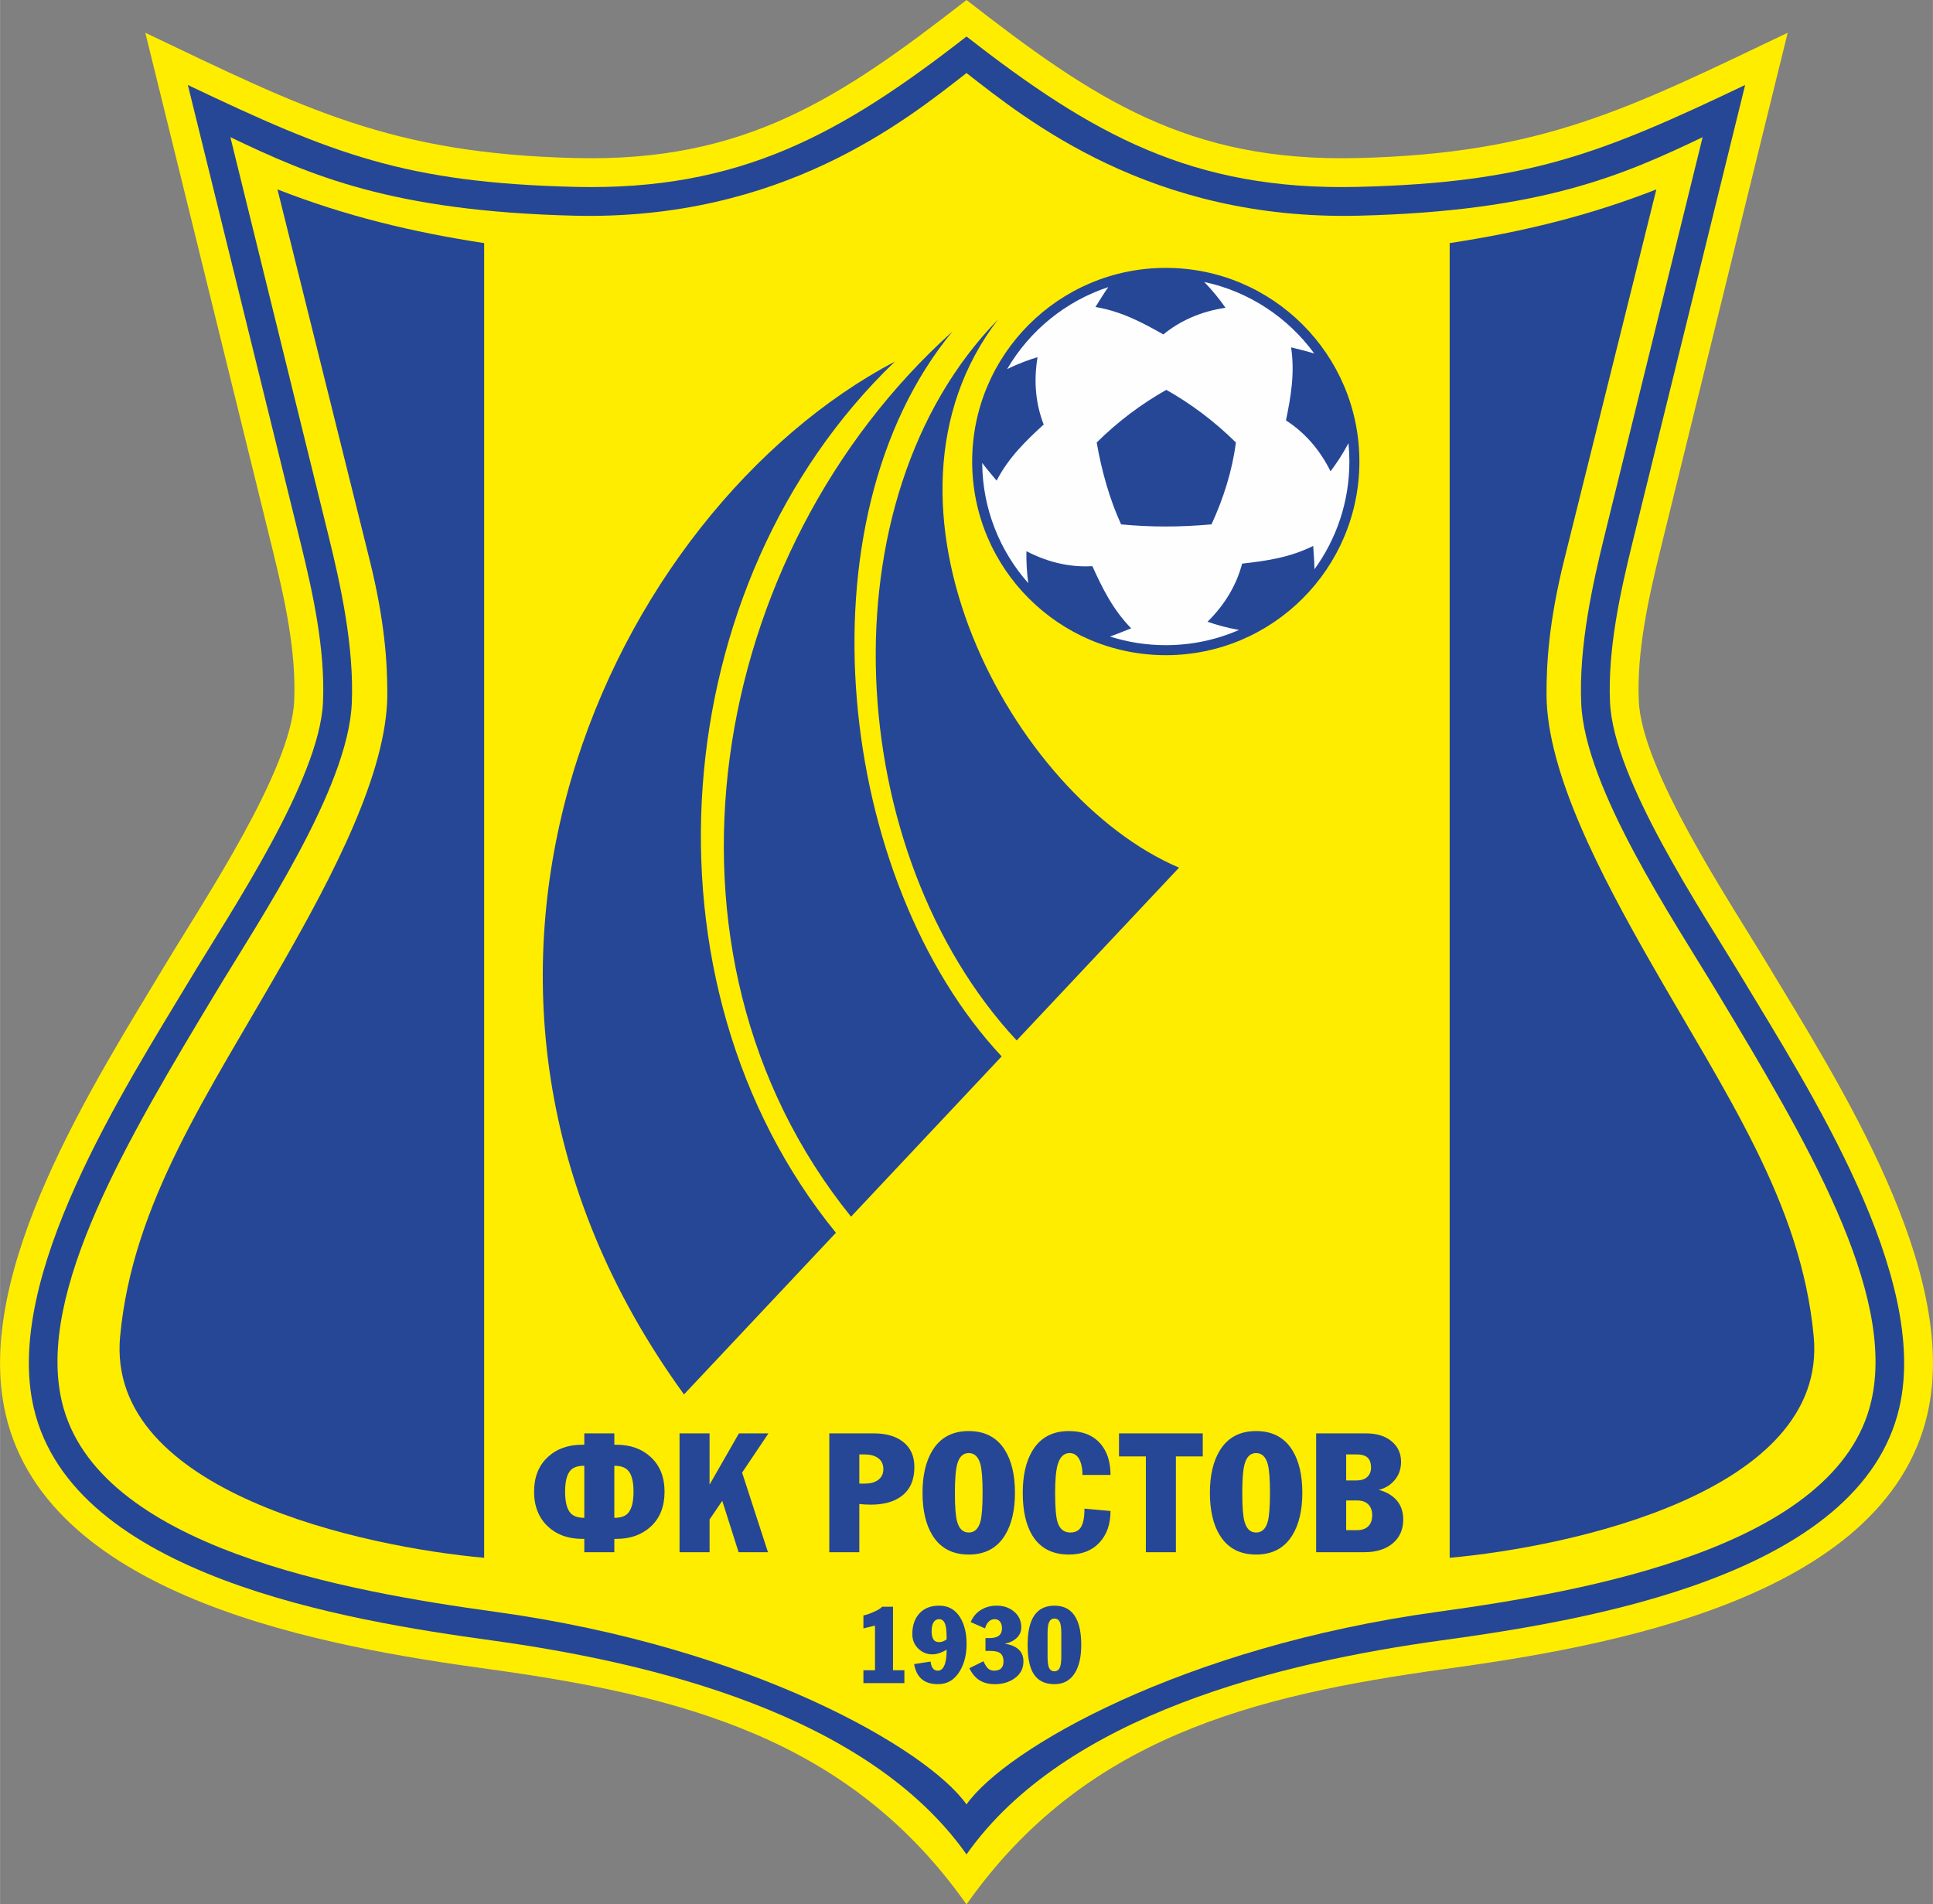
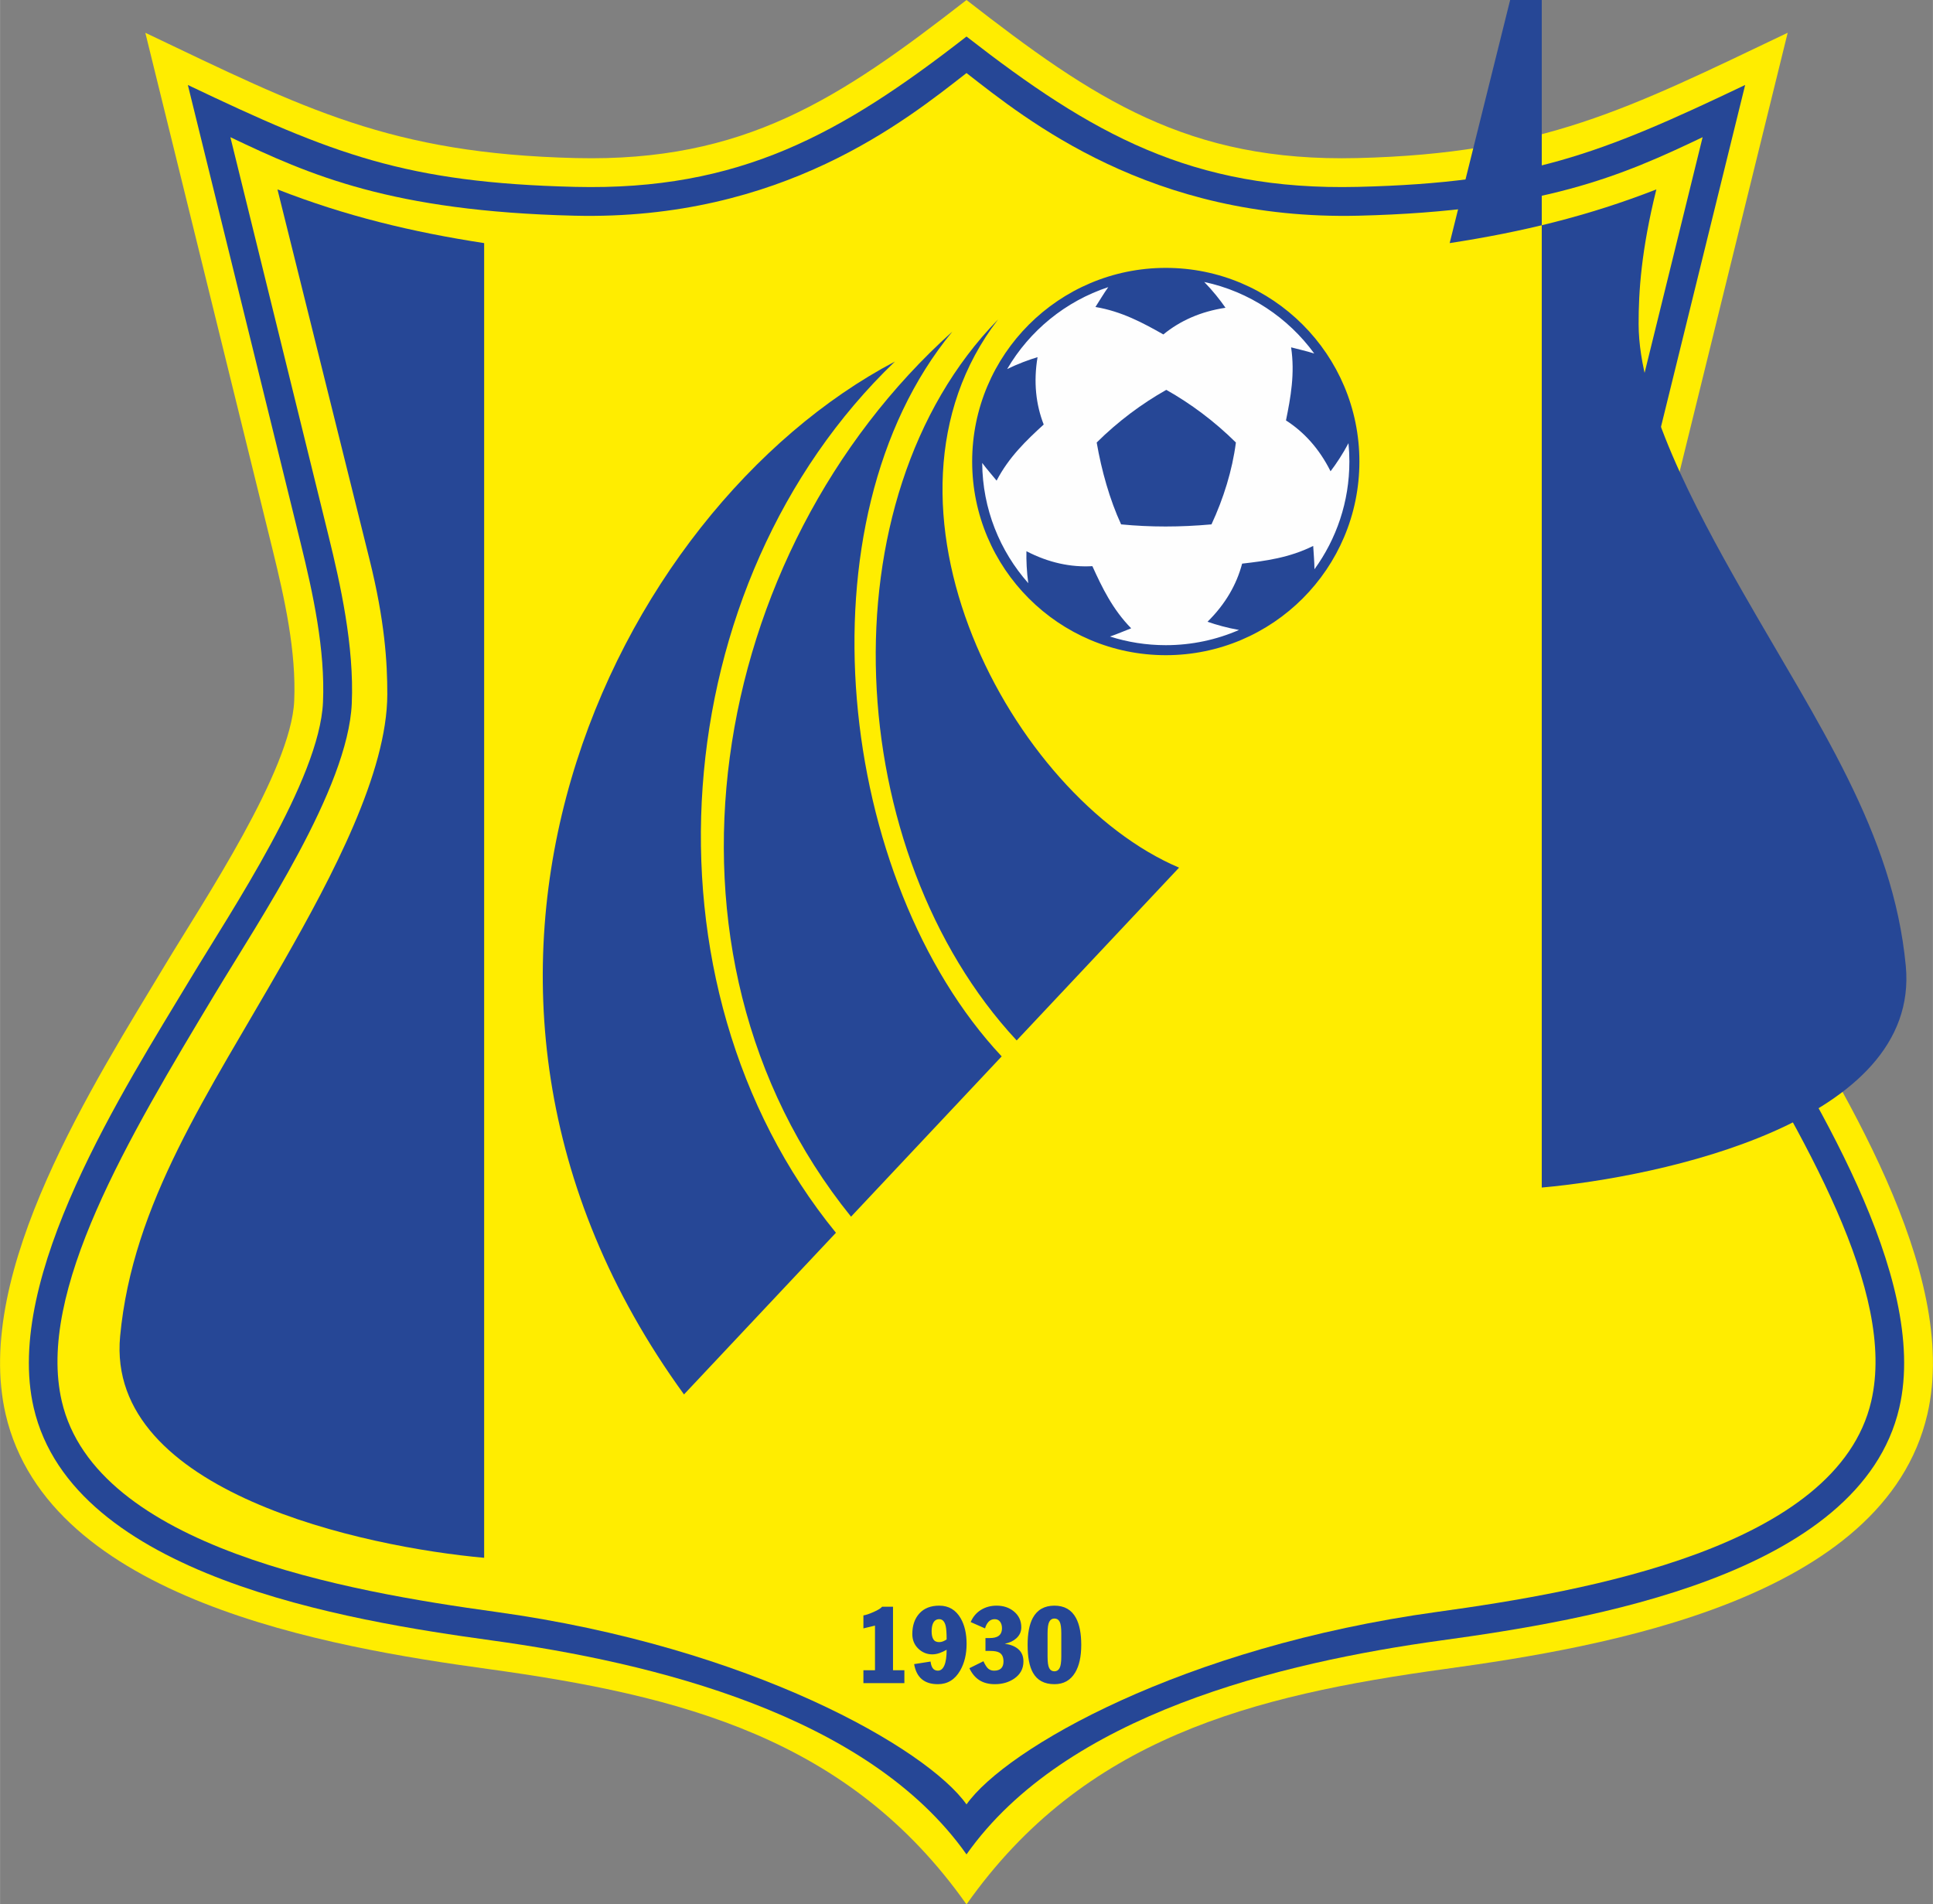
<svg xmlns="http://www.w3.org/2000/svg" xml:space="preserve" width="200px" height="197px" version="1.1" style="shape-rendering:geometricPrecision; text-rendering:geometricPrecision; image-rendering:optimizeQuality; fill-rule:evenodd; clip-rule:evenodd" viewBox="0 0 20000000 19701200">
  <rect x="0" y="0" width="20000000" height="19701200" fill="#808080" stroke="none" />
  <defs>
    <style type="text/css"> .fil1 {fill:#264796} .fil2 {fill:#FEFEFE} .fil0 {fill:#FFED00} </style>
  </defs>
  <g id="Слой_x0020_1">
    <g id="_645547280">
      <path class="fil0" d="M5044720 17265450c-1635390,-225020 -4542670,-714640 -4987210,-2635360 -341990,-1477500 922310,-3437520 1659190,-4662690 381570,-634500 1294970,-1997070 1326810,-2715050 22820,-513860 -100470,-1065840 -222840,-1562750l-1317590 -5350570c1653350,788250 2537280,1249740 4454680,1296230 1743270,42240 2726160,-611050 4042260,-1635230 1320190,1027370 2293030,1677630 4042260,1635230 1917360,-46490 2801310,-507980 4454670,-1296230l-1317580 5350570c-122370,496900 -245680,1048890 -222880,1562750 31870,717970 945260,2080550 1326810,2715050 736880,1225170 2001210,3185200 1659190,4662690 -444540,1920720 -3351820,2410340 -4987170,2635360 -2005530,275970 -3741270,715370 -4955300,2435730 -1214070,-1720360 -2949820,-2159750 -4955300,-2435730l0 0z" />
      <path class="fil1" d="M5085350 16970040c-1489070,-204880 -4333750,-663340 -4737360,-2407220 -314620,-1359310 932750,-3292100 1624210,-4441730 418880,-696480 1333700,-2055940 1369180,-2855540 24050,-542090 -102320,-1123920 -231190,-1647230l-1167030 -4739150c1503740,716910 2254270,1011670 4007360,1054170 1701690,41220 2751000,-545030 4049500,-1555500 1289840,1003750 2329450,1597170 4049510,1555500 1753080,-42510 2503600,-337250 4007350,-1054170l-1167050 4739150c-128860,523300 -255250,1105140 -231210,1647230 35500,799600 950320,2159060 1369200,2855540 691460,1149630 1938820,3082420 1624210,4441730 -403600,1743880 -3248310,2202340 -4737340,2407220 -1659160,228360 -3892350,765390 -4914670,2214060 -1022320,-1448670 -3255510,-1985690 -4914670,-2214060l0 0z" />
      <path class="fil0" d="M10000020 18666980c-404300,-572950 -2228210,-1628220 -4874000,-1992320 -1526130,-209910 -4136930,-664230 -4487540,-2179000 -262390,-1133750 686610,-2720170 1589230,-4220960 455750,-757720 1372560,-2117140 1411540,-2995950 26290,-592650 -119250,-1243280 -239550,-1731720l-1016460 -4127730c818600,390270 1664640,766160 3560060,812100 2151310,52140 3438660,-994710 4056720,-1475750 618060,481040 1905400,1527910 4056670,1475750 1895490,-45950 2741470,-421820 3560080,-812100l-1016470 4127720c-120300,488440 -265810,1139080 -239510,1731730 38960,878810 955780,2238230 1411500,2995950 902650,1500790 1851640,3087210 1589230,4220960 -350560,1514770 -2961380,1969090 -4487500,2179000 -2645790,364100 -4469740,1419370 -4874000,1992320l0 0z" />
      <path class="fil2" d="M12062000 2853030c1061320,0 1921610,860640 1921610,1921670 0,1060960 -860300,1921610 -1921610,1921610 -1061310,-290 -1921620,-860530 -1921620,-1921610 10,-1061160 860300,-1921410 1921620,-1921670l0 0z" />
      <path class="fil1" d="M12062000 2771290c1106470,0 2003380,897250 2003380,2003410 0,1106100 -896910,2003340 -2003380,2003340 -1106470,-230 -2003380,-897110 -2003380,-2003340 0,-1106300 896910,-2003150 2003380,-2003410l0 0zm397990 145720c465310,99270 867420,368720 1138170,740030 -81770,-26120 -170200,-45060 -239390,-63710 40720,271770 -4760,519480 -53030,755990 186310,119550 344440,292260 461180,526160 58870,-77230 128410,-182050 185450,-290700 6200,62440 9390,125790 9390,189920 0,416320 -134180,801270 -361300,1114370 -620,-84080 -9540,-171730 -13130,-241390 -245930,122680 -495530,155770 -735430,183190 -56140,214100 -171770,417660 -357940,601110 89490,31550 207440,64400 325710,85120 -232130,101060 -488320,157310 -757670,157310 -201370,-10 -395260,-31390 -577320,-89480 77610,-26380 155520,-60890 219260,-85090 -192600,-195960 -301570,-423190 -401460,-642830 -220930,12850 -450470,-34360 -682380,-154630 -2180,93460 2850,213340 19090,330750 -293700,-331760 -473210,-766920 -476790,-1244020 49160,66150 106230,129770 149120,183020 126780,-243920 309210,-417620 487280,-580470 -80440,-206130 -106740,-439050 -63700,-696760 -91150,27290 -206270,70020 -314460,122940 231790,-396410 602980,-701290 1046280,-847520 -49440,69120 -94120,146110 -132720,205480 271100,45310 492730,164930 702710,284030 171210,-140220 384590,-237170 642950,-275910 -55320,-80100 -133740,-179100 -219880,-266910l10 0z" />
      <path class="fil1" d="M12067340 4033180c254190,143050 500780,327360 720120,544620 -36930,288560 -129300,581990 -252560,846940 -323450,29290 -630680,29400 -935130,0 -116880,-252400 -203010,-558110 -252610,-846940 219340,-217530 465940,-401300 720170,-544620l10 0z" />
      <path class="fil1" d="M8648980 12753050l-1572090 1672520c-3101740,-4270010 -736030,-9147890 2182710,-10685470 -2387620,2288870 -2714790,6432960 -610620,9012950l0 0zm1204600 -9322650c-1615950,1960280 -1189450,5684300 510340,7498120l-1558570 1658210c-2212620,-2739170 -1483190,-6882320 1048230,-9156330l0 0zm473370 -125760c-1468740,1908170 138260,4934460 1872520,5671220l-1680260 1787640c-1801900,-1934980 -2012120,-5596110 -192260,-7458860l0 0z" />
-       <path class="fil1" d="M13928570 15046240l0 269350 101830 0c52990,0 92130,-12420 117410,-37130 25370,-24730 37990,-56680 37990,-95870 0,-52990 -15550,-90340 -46640,-112150 -22980,-16140 -56910,-24200 -101870,-24200l-108720 0zm0 476450l0 307330 113940 0c41420,0 75380,-9820 101830,-29370 35690,-26500 53540,-68480 53540,-125980 0,-46050 -13250,-82870 -39670,-110490 -26480,-27620 -65020,-41490 -115700,-41490l-113940 0zm-310730 535190l0 -1229180 517940 0c110480,0 198170,27390 263230,82010 65030,54650 97510,125170 97510,211540 10,73580 -21810,136580 -65570,188980 -43700,52350 -98940,86060 -165720,100980 80530,21930 143020,58670 187270,110480 44340,51810 66460,117410 66460,196860 10,103540 -36190,185860 -108730,246830 -72530,61000 -170370,91500 -293510,91500l-498880 0zm-764460 -614550c0,142660 7520,241070 22470,295140 20690,77180 60970,115750 120810,115750 59840,0 100160,-38070 120890,-113990 14920,-55250 22440,-154240 22440,-296890 0,-140450 -7520,-238850 -22440,-295230 -20720,-77170 -61050,-115740 -120890,-115740 -58700,0 -98400,38070 -119090,113990 -16130,58670 -24190,157660 -24190,296980l0 -10zm-334920 0c0,-179550 33970,-325210 101830,-436820 81780,-134680 207210,-201920 376370,-201920 169160,0 294640,66700 376330,200160 67940,110490 101910,256730 101910,438590 0,179470 -33970,325130 -101910,436750 -81690,134670 -207170,202030 -376330,202030 -169150,0 -294590,-66820 -376370,-200290 -67850,-110480 -101830,-256650 -101830,-438490l0 -10zm-940540 -376410l0 -238220 866640 0 0 238220 -277920 0 0 990960 -310800 0 0 -990960 -277920 0zm-357050 540380l269310 24200c0,135800 -38250,244850 -114730,327130 -76590,82310 -181580,123490 -315130,123490 -172610,0 -299190,-66230 -379790,-198610 -65570,-108190 -98370,-254890 -98370,-440170 10,-177300 32220,-320550 96650,-429900 81730,-139240 208900,-208850 381510,-208850 141610,0 250340,43670 326270,131160 69110,80560 103590,188170 103590,322850l-290030 0c0,-56380 -8000,-104180 -24120,-143360 -23060,-55250 -59290,-82870 -108810,-82870 -59800,0 -101290,40320 -124230,120920 -17300,61010 -25950,158250 -25950,291710 0,145040 8100,244620 24190,298730 21900,73670 66190,110490 132960,110490 54040,0 92050,-20770 113910,-62180 21860,-41450 32760,-103010 32760,-184740l10 0zm-1341000 -163970c0,142660 7450,241070 22410,295140 20730,77180 61000,115750 120840,115750 59850,0 100120,-38070 120880,-113990 14960,-55250 22450,-154240 22450,-296890 0,-140450 -7490,-238850 -22450,-295230 -20760,-77170 -61050,-115740 -120880,-115740 -58670,0 -98370,38070 -119100,113990 -16120,58670 -24150,157660 -24150,296980l0 -10zm-334940 0c0,-179550 33960,-325210 101860,-436820 81740,-134680 207180,-201920 376330,-201920 169190,0 294680,66700 376330,200160 67950,110490 101910,256730 101910,438590 0,179470 -33960,325130 -101910,436750 -81650,134670 -207140,202030 -376330,202030 -169150,0 -294590,-66820 -376330,-200290 -67900,-110480 -101870,-256650 -101870,-438490l10 -10zm-964710 614550l0 -1229180 462700 0c123140,0 221550,27620 295170,82860 81740,61010 122600,149640 122600,265850 0,133540 -44330,233670 -132960,300400 -77090,58750 -182980,88040 -317660,88040 -44870,0 -84570,-2300 -119090,-6850l0 498880 -310760 0zm310760 -1011640l0 302150 55250 0c52940,0 96090,-10360 129490,-31120 42580,-26490 63850,-66150 63850,-119100 0,-52940 -20680,-92670 -62140,-119170 -34510,-21820 -78260,-32760 -131210,-32760l-55240 0zm-1549600 -217540l0 530010 303820 -530010 305590 0 -272750 405700 267570 823480 -303830 0 -169200 -531690 -131200 193360 0 338330 -310770 0 0 -1229180 310770 0zm-1296160 873590l0 -538670c-64470,0 -111100,14990 -139860,44920 -39150,40240 -58700,114490 -58700,222670 0,107020 19000,181270 56990,222730 29930,32180 77090,48350 141570,48350l0 0zm310730 -538670l0 538670c64440,0 111060,-15550 139850,-46680 39110,-41370 58670,-116170 58670,-224400 0,-107050 -19560,-180670 -58670,-220930 -29950,-31110 -76550,-46660 -139860,-46660l10 0zm-830380 267590c0,-148490 46000,-266420 138100,-353920 92100,-87460 211770,-131210 359070,-131210l22480 0 0 -117380 310730 0 0 117380 22440 0c146160,0 265610,43750 358250,131210 92640,87500 138960,205430 138960,353920 0,151900 -46320,271340 -138960,358260 -92640,86880 -212090,130350 -358250,130350l-22440 0 0 138060 -310730 0 0 -138060 -22470 0c-145010,0 -262970,-42620 -353900,-127780 -95520,-89750 -143280,-210060 -143280,-360830l0 0z" />
      <path class="fil1" d="M10909910 16743920c-23730,0 -41500,11110 -53290,33320 -11880,22240 -17770,62170 -17770,119820l0 239790c0,58430 5720,98520 17180,120370 11500,21820 29460,32770 53880,32770 23650,0 41370,-11100 53220,-33310 11870,-22210 17760,-62170 17760,-119830l0 -239790c0,-58430 -5690,-98600 -17190,-120330 -11440,-21860 -29400,-32810 -53790,-32810l0 0zm-277450 273020c0,-119090 17720,-212010 53210,-278590 45930,-85040 120650,-127590 224240,-127590 102850,0 177180,42550 223030,127590 36270,67360 54420,160270 54420,278590 10,120580 -21070,216050 -63300,286380 -48040,79890 -119440,119820 -214150,119820 -104370,0 -178700,-39930 -223110,-119820 -36230,-65150 -54340,-160550 -54340,-286380l0 0zm-436170 62140l0 -133160 44340 0c39270,0 69210,-6970 89940,-21080 24430,-17020 36590,-44050 36590,-81020 0,-27390 -6670,-49750 -19910,-67090 -13360,-17460 -31870,-26110 -55520,-26110 -25200,0 -46090,8650 -62750,26110 -16600,17340 -29040,40470 -37170,69310l-148670 -65530c23610,-54700 59140,-96700 106480,-125920 47410,-29220 101400,-43830 162060,-43830 70280,0 129490,19640 177570,58830 51770,42150 77680,97320 77680,165340 0,45190 -17340,83220 -52170,114340 -30300,27300 -69930,45890 -118740,55480 58440,8130 103940,25860 136510,53250 37750,31050 56600,74370 56600,129880 0,74720 -31820,133940 -95440,177530 -56250,38490 -123190,57730 -200860,57730 -62190,0 -114850,-13510 -158170,-40470 -43280,-27080 -78230,-68610 -104880,-124860l145430 -72110c18470,39930 35840,66190 52120,78730 16290,12550 35540,18900 57750,18900 65090,0 97660,-31830 97660,-95450 0,-44410 -14100,-74790 -42200,-91000 -19940,-11840 -51460,-17800 -94310,-17800l-49940 0zm-401770 -118780c0,-65810 -3360,-112430 -9970,-139740 -11110,-46680 -33320,-69940 -66620,-69940 -29570,0 -51030,14380 -64360,43290 -9620,21460 -14410,48770 -14410,82080 0,35560 5920,63120 17760,82710 11840,19550 32180,29370 61010,29370 12590,0 25550,-2570 38880,-7750 13280,-5180 25910,-11880 37710,-20020l0 0zm-336280 255280l169820 -26600c3700,27380 9970,48450 18850,63300 12580,20690 31440,31050 56610,31050 29600,0 52160,-18360 67700,-54970 15550,-36580 23300,-90460 23300,-161440 -23640,14070 -48270,25470 -73790,34400 -25550,8890 -50520,13280 -74910,13280 -55520,0 -103790,-19740 -144850,-59330 -41050,-39660 -61580,-89790 -61580,-150410 0,-88830 24430,-160030 73240,-213680 48850,-53570 117250,-80420 205300,-80420 97670,0 171680,43680 221970,130940 40720,71060 61050,159110 61050,264170 10,107220 -22200,199380 -66580,276290 -53990,93960 -130970,140980 -230850,140980 -139820,0 -221590,-69150 -245280,-207560l0 0zm-218630 -593710l0 657020 117650 0 0 133160 -423970 0 0 -133160 119870 0 0 -461690 -119870 28840 0 -134300c25160,-3650 59560,-15150 103240,-34400 48810,-21460 78770,-39960 89860,-55470l113220 0z" />
      <path class="fil1" d="M5009030 2515010c-748490,-114790 -1436230,-280970 -2138620,-555610l952970 3830290c156900,630600 184260,1061280 183550,1394170 -1710,807690 -566890,1876220 -1070510,2759310 -786410,1378980 -1564570,2498690 -1694100,3881010 -151690,1618530 2544390,2181810 3766710,2291480l0 -13600650z" />
-       <path class="fil1" d="M14999500 2515010c748490,-114790 1436240,-280970 2138640,-555610l-952970 3830290c-156880,630600 -184230,1061280 -183530,1394170 1720,807690 566870,1876220 1070510,2759310 786400,1378980 1564570,2498690 1694100,3881010 151670,1618530 -2544420,2181810 -3766750,2291480l0 -13600650z" />
+       <path class="fil1" d="M14999500 2515010c748490,-114790 1436240,-280970 2138640,-555610c-156880,630600 -184230,1061280 -183530,1394170 1720,807690 566870,1876220 1070510,2759310 786400,1378980 1564570,2498690 1694100,3881010 151670,1618530 -2544420,2181810 -3766750,2291480l0 -13600650z" />
    </g>
  </g>
</svg>